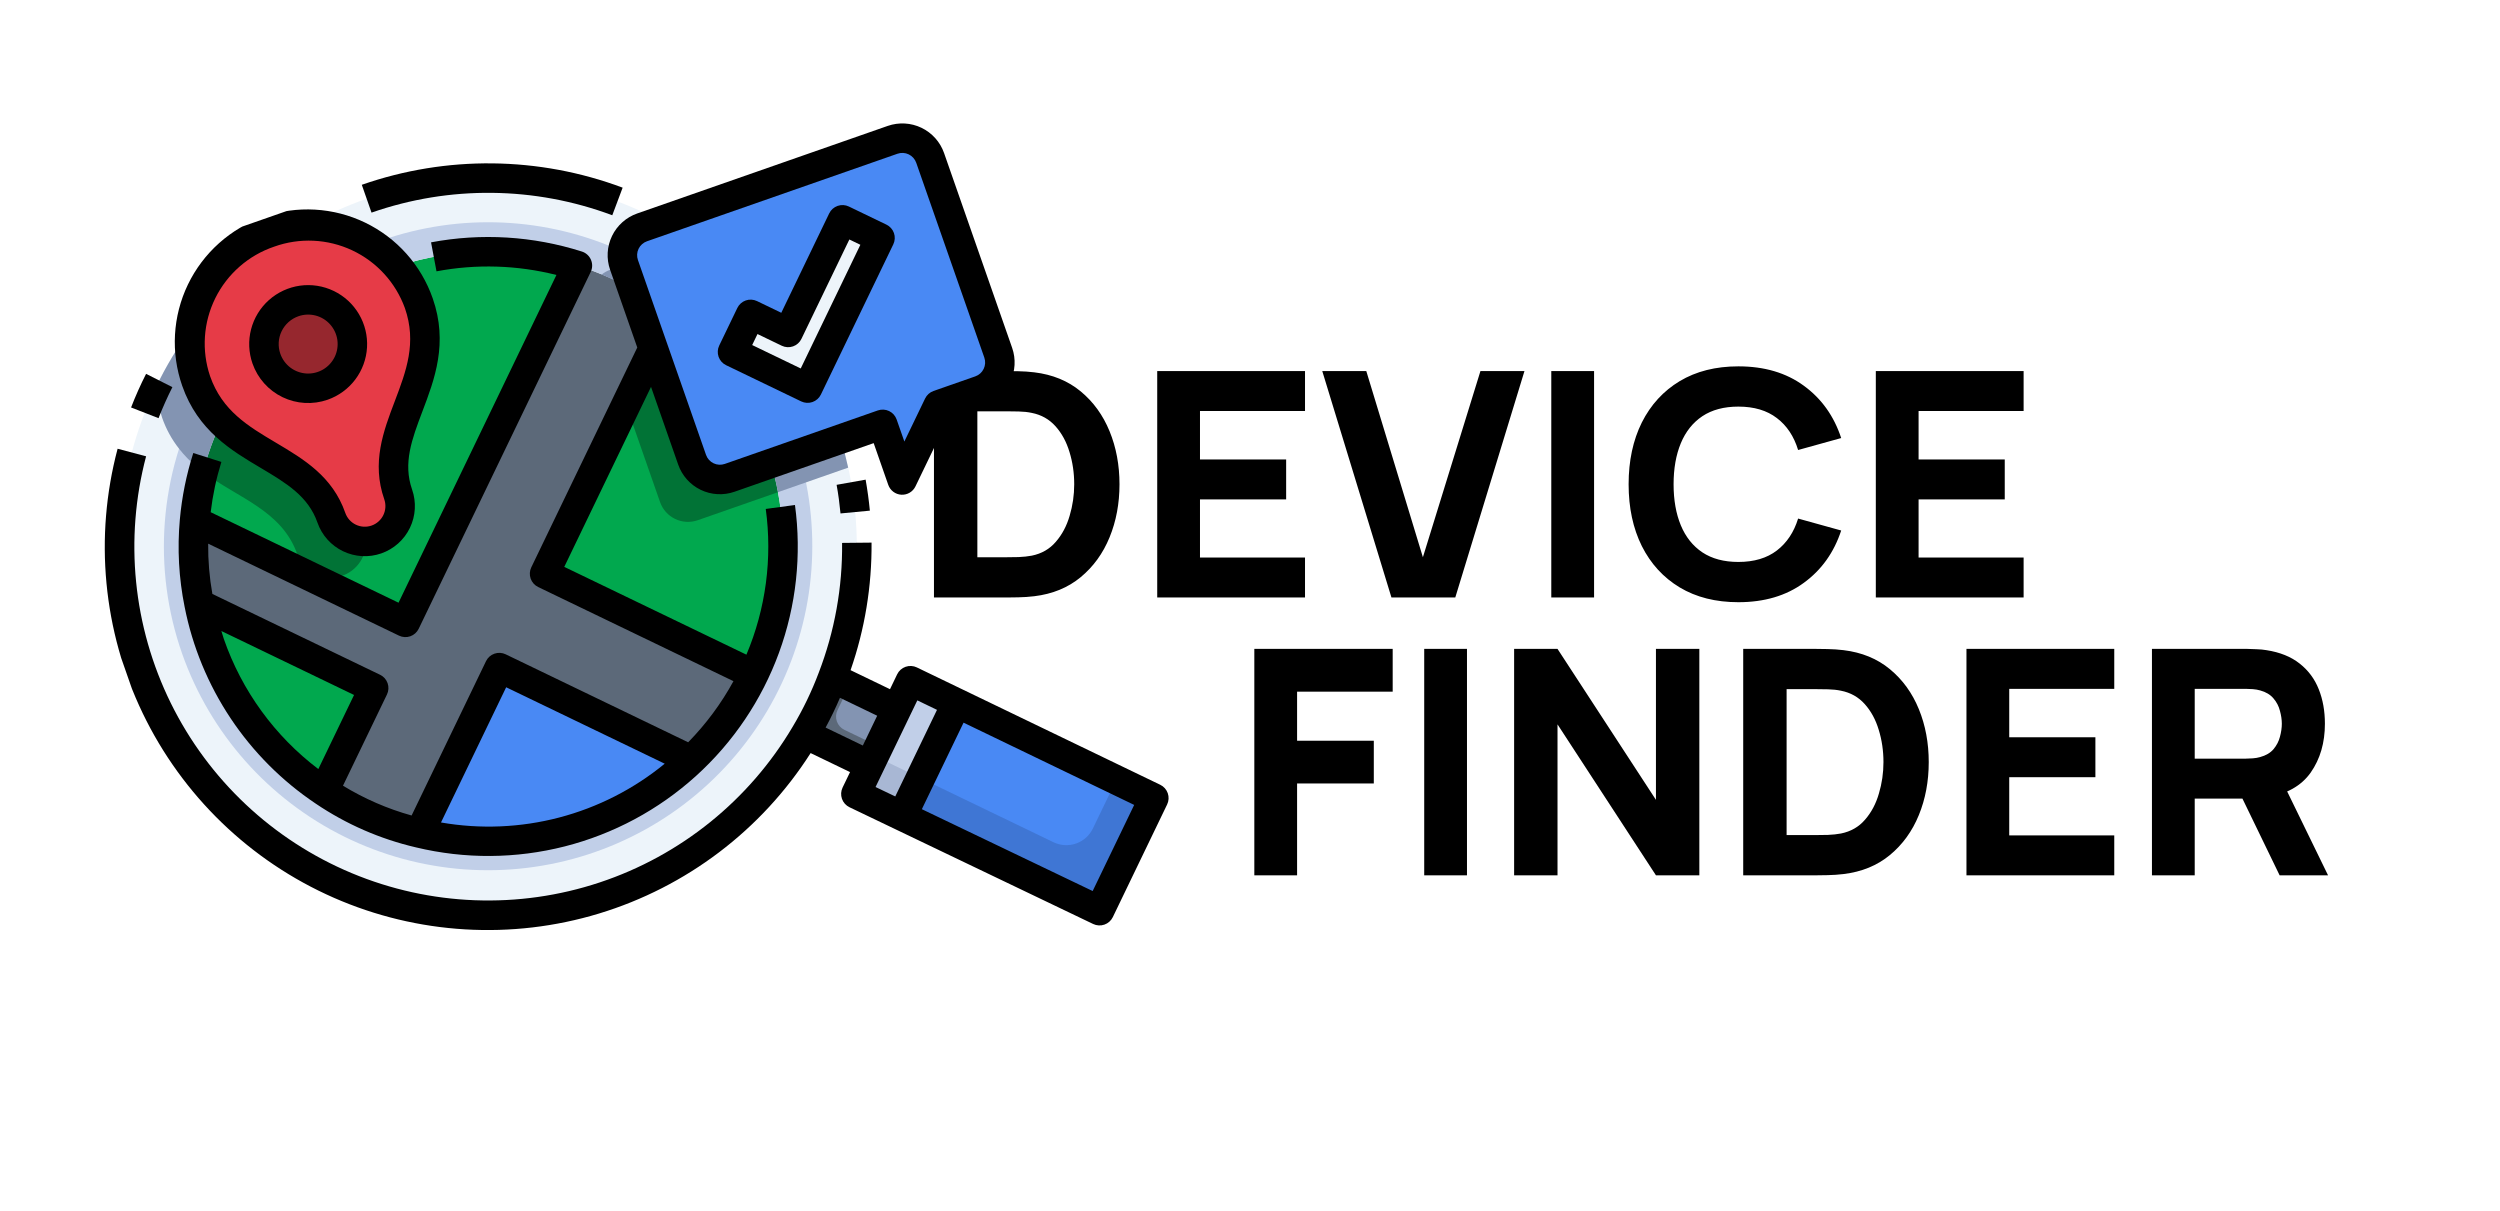
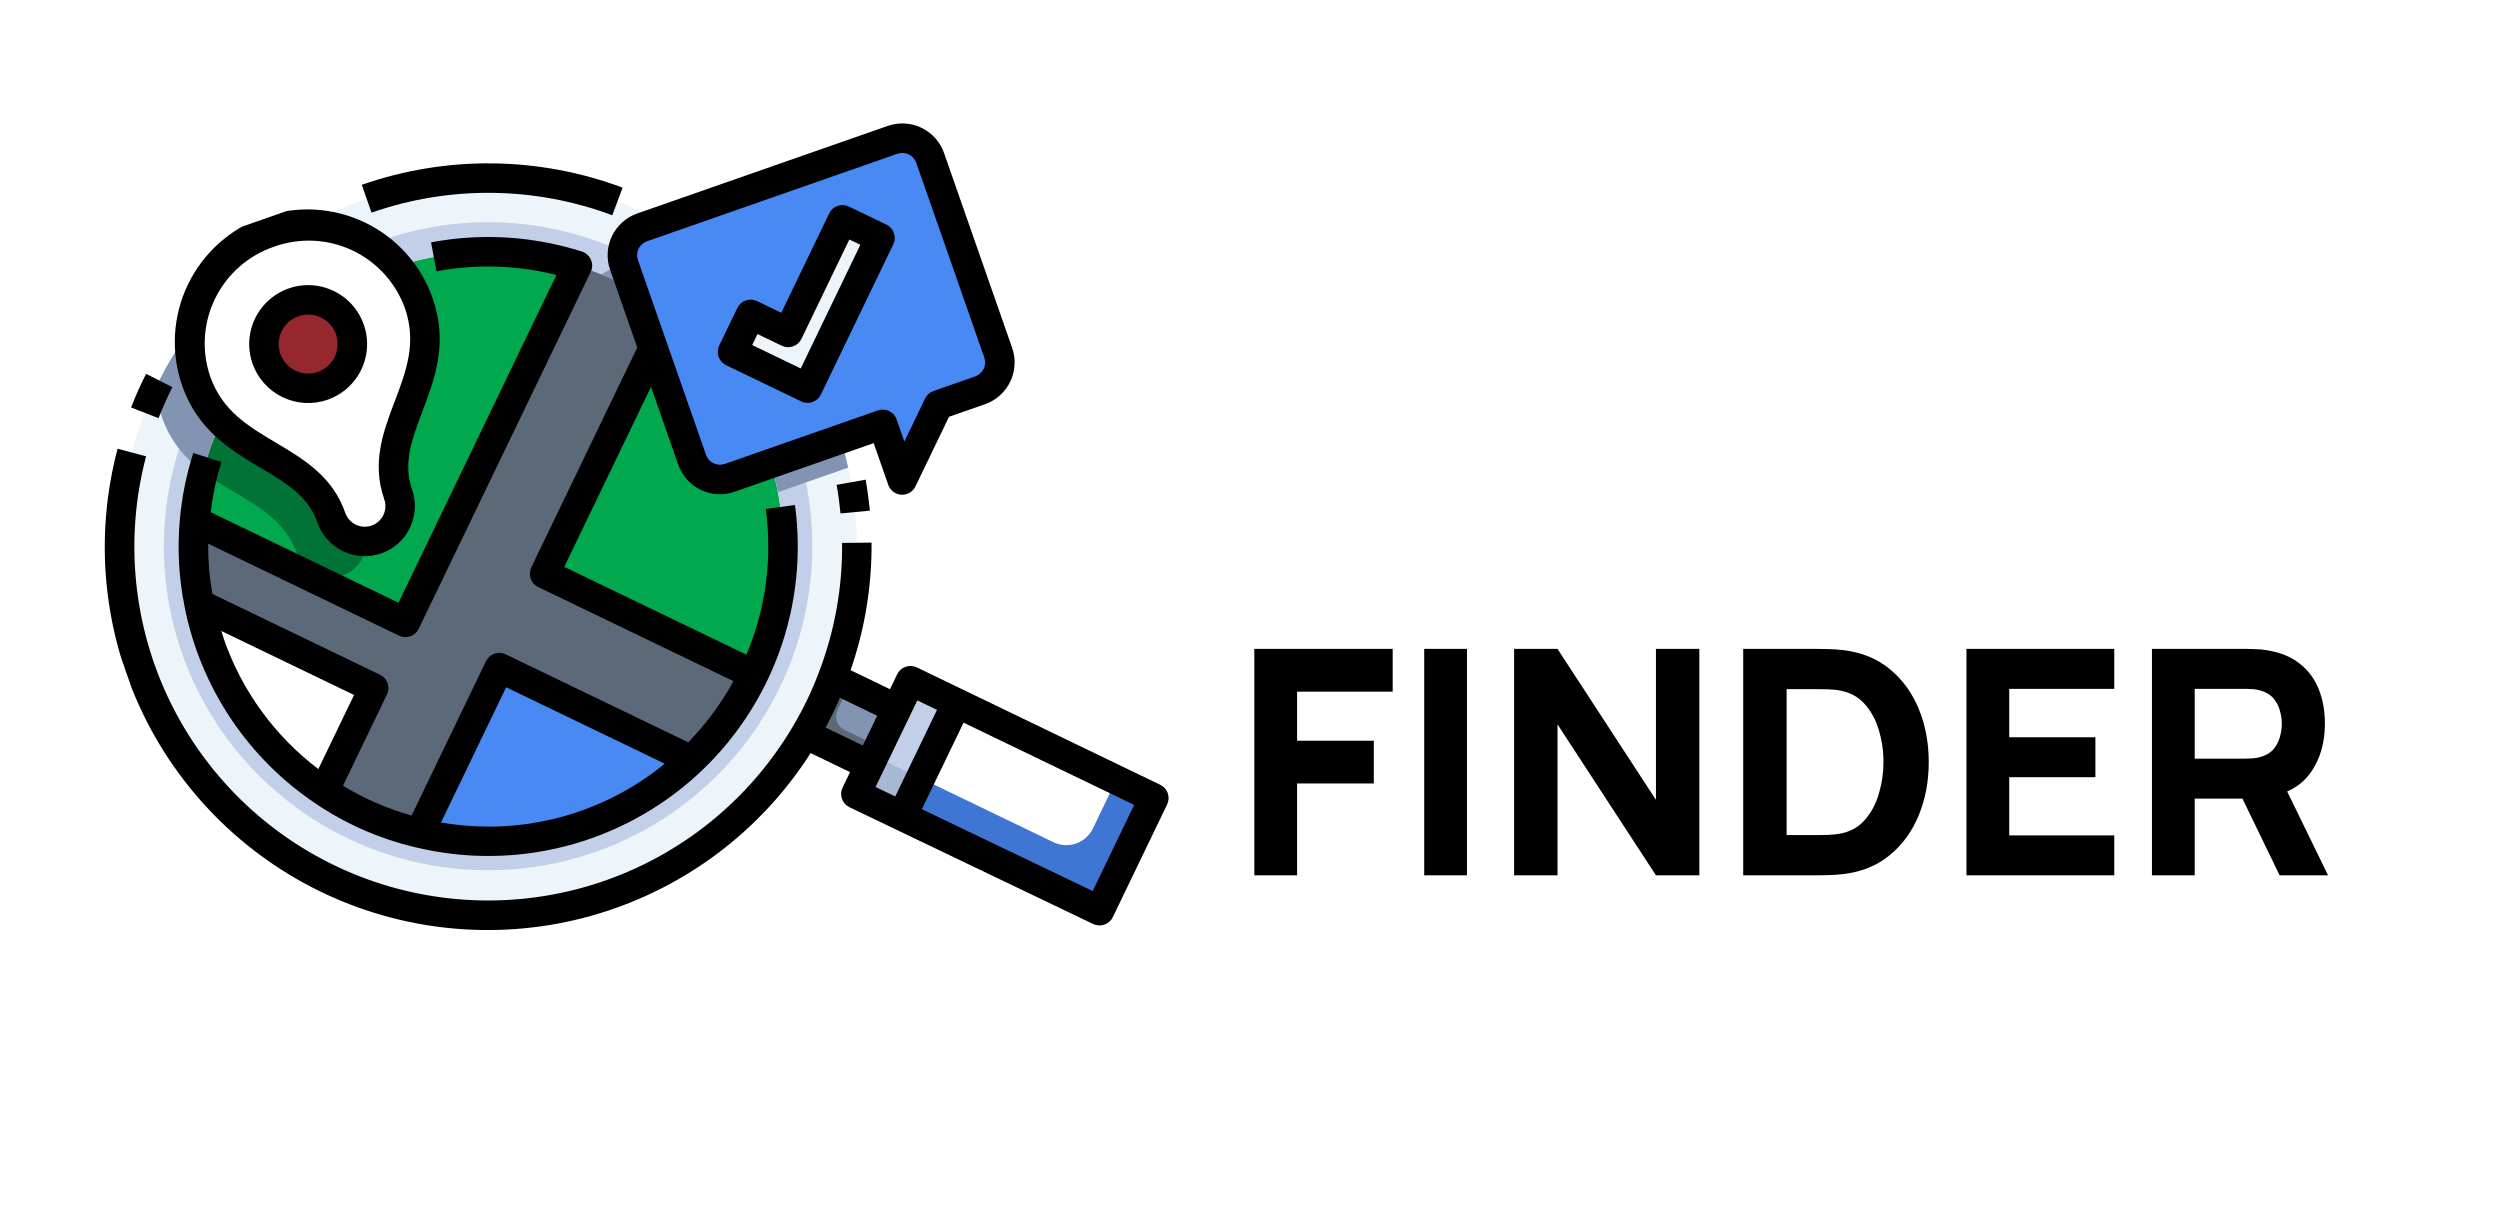
<svg xmlns="http://www.w3.org/2000/svg" width="159" height="77" viewBox="0 0 159 77" fill="none">
  <g filter="url(#filter0_d_284_209)">
-     <path d="M59.4 34V19.6H64.06C64.173 19.6 64.407 19.603 64.76 19.61C65.113 19.617 65.453 19.64 65.78 19.68C66.94 19.82 67.923 20.223 68.73 20.89C69.537 21.557 70.15 22.403 70.57 23.43C70.99 24.457 71.2 25.58 71.2 26.8C71.2 28.02 70.99 29.143 70.57 30.17C70.15 31.197 69.537 32.043 68.73 32.71C67.923 33.377 66.94 33.78 65.78 33.92C65.453 33.96 65.113 33.983 64.76 33.99C64.407 33.997 64.173 34 64.06 34H59.4ZM62.16 31.44H64.06C64.24 31.44 64.483 31.437 64.79 31.43C65.097 31.417 65.373 31.387 65.62 31.34C66.247 31.213 66.757 30.92 67.15 30.46C67.55 30 67.843 29.447 68.03 28.8C68.223 28.153 68.32 27.487 68.32 26.8C68.32 26.08 68.22 25.397 68.02 24.75C67.827 24.103 67.53 23.557 67.13 23.11C66.73 22.663 66.227 22.38 65.62 22.26C65.373 22.207 65.097 22.177 64.79 22.17C64.483 22.163 64.24 22.16 64.06 22.16H62.16V31.44ZM73.599 34V19.6H82.999V22.14H76.319V25.22H81.799V27.76H76.319V31.46H82.999V34H73.599ZM88.496 34L84.096 19.6H86.896L90.496 31.44L94.156 19.6H96.956L92.556 34H88.496ZM98.662 34V19.6H101.383V34H98.662ZM110.56 34.3C109.12 34.3 107.877 33.987 106.83 33.36C105.79 32.733 104.987 31.857 104.42 30.73C103.86 29.603 103.58 28.293 103.58 26.8C103.58 25.307 103.86 23.997 104.42 22.87C104.987 21.743 105.79 20.867 106.83 20.24C107.877 19.613 109.12 19.3 110.56 19.3C112.214 19.3 113.6 19.71 114.72 20.53C115.847 21.35 116.64 22.46 117.1 23.86L114.36 24.62C114.094 23.747 113.644 23.07 113.01 22.59C112.377 22.103 111.56 21.86 110.56 21.86C109.647 21.86 108.884 22.063 108.27 22.47C107.664 22.877 107.207 23.45 106.9 24.19C106.594 24.93 106.44 25.8 106.44 26.8C106.44 27.8 106.594 28.67 106.9 29.41C107.207 30.15 107.664 30.723 108.27 31.13C108.884 31.537 109.647 31.74 110.56 31.74C111.56 31.74 112.377 31.497 113.01 31.01C113.644 30.523 114.094 29.847 114.36 28.98L117.1 29.74C116.64 31.14 115.847 32.25 114.72 33.07C113.6 33.89 112.214 34.3 110.56 34.3ZM119.302 34V19.6H128.702V22.14H122.022V25.22H127.502V27.76H122.022V31.46H128.702V34H119.302Z" fill="black" />
-   </g>
+     </g>
  <g filter="url(#filter1_d_284_209)">
    <path d="M79.775 51.67V37.27H88.575V39.99H82.495V43.11H87.374V45.83H82.495V51.67H79.775ZM90.58 51.67V37.27H93.3V51.67H90.58ZM96.298 51.67V37.27H99.058L105.318 46.87V37.27H108.078V51.67H105.318L99.058 42.07V51.67H96.298ZM110.868 51.67V37.27H115.528C115.642 37.27 115.875 37.273 116.228 37.28C116.582 37.287 116.922 37.31 117.248 37.35C118.408 37.49 119.392 37.893 120.198 38.56C121.005 39.227 121.618 40.073 122.038 41.1C122.458 42.127 122.668 43.25 122.668 44.47C122.668 45.69 122.458 46.813 122.038 47.84C121.618 48.867 121.005 49.713 120.198 50.38C119.392 51.047 118.408 51.45 117.248 51.59C116.922 51.63 116.582 51.653 116.228 51.66C115.875 51.667 115.642 51.67 115.528 51.67H110.868ZM113.628 49.11H115.528C115.708 49.11 115.952 49.107 116.258 49.1C116.565 49.087 116.842 49.057 117.088 49.01C117.715 48.883 118.225 48.59 118.618 48.13C119.018 47.67 119.312 47.117 119.498 46.47C119.692 45.823 119.788 45.157 119.788 44.47C119.788 43.75 119.688 43.067 119.488 42.42C119.295 41.773 118.998 41.227 118.598 40.78C118.198 40.333 117.695 40.05 117.088 39.93C116.842 39.877 116.565 39.847 116.258 39.84C115.952 39.833 115.708 39.83 115.528 39.83H113.628V49.11ZM125.067 51.67V37.27H134.467V39.81H127.787V42.89H133.267V45.43H127.787V49.13H134.467V51.67H125.067ZM136.864 51.67V37.27H142.944C143.084 37.27 143.271 37.277 143.504 37.29C143.744 37.297 143.958 37.317 144.144 37.35C145.004 37.483 145.708 37.767 146.254 38.2C146.808 38.633 147.214 39.18 147.474 39.84C147.734 40.493 147.864 41.223 147.864 42.03C147.864 43.237 147.564 44.27 146.964 45.13C146.364 45.983 145.424 46.51 144.144 46.71L142.944 46.79H139.584V51.67H136.864ZM144.984 51.67L142.144 45.81L144.944 45.27L148.064 51.67H144.984ZM139.584 44.25H142.824C142.964 44.25 143.118 44.243 143.284 44.23C143.451 44.217 143.604 44.19 143.744 44.15C144.111 44.05 144.394 43.883 144.594 43.65C144.794 43.41 144.931 43.147 145.004 42.86C145.084 42.567 145.124 42.29 145.124 42.03C145.124 41.77 145.084 41.497 145.004 41.21C144.931 40.917 144.794 40.653 144.594 40.42C144.394 40.18 144.111 40.01 143.744 39.91C143.604 39.87 143.451 39.843 143.284 39.83C143.118 39.817 142.964 39.81 142.824 39.81H139.584V44.25Z" fill="black" />
  </g>
  <g clip-path="url(#clip0_284_209)">
    <path d="M57.043 45.085L57.907 43.294L60.845 44.71L57.379 51.9L54.435 50.495L55.316 48.668L57.043 45.085Z" fill="#C1CFE8" />
-     <path d="M73.385 50.755L69.931 57.921L57.379 51.9L60.845 44.71L73.385 50.755Z" fill="#4989F4" />
    <path d="M57.043 45.085L55.316 48.668L51.22 46.693C51.902 45.553 52.48 44.354 52.947 43.11L57.043 45.085Z" fill="#8394B2" />
    <path d="M42.016 14.049L40.839 14.46C40.371 14.625 39.987 14.969 39.771 15.417C39.555 15.864 39.525 16.379 39.688 16.849L40.232 18.406C39.118 17.781 37.942 17.273 36.723 16.891C32.996 15.699 28.987 15.714 25.267 16.932C24.553 16.11 23.667 15.456 22.672 15.014C21.677 14.572 20.597 14.355 19.508 14.377C20.722 13.681 21.998 13.099 23.32 12.638C26.365 11.569 29.598 11.143 32.816 11.386C36.033 11.629 39.166 12.535 42.016 14.049Z" fill="#EDF4FA" />
    <path d="M26.684 52.983C29.88 53.752 33.221 53.666 36.373 52.734C39.526 51.802 42.377 50.057 44.642 47.675C46.906 45.293 48.505 42.357 49.276 39.162C50.047 35.967 49.964 32.625 49.035 29.472L53.469 27.922C54.996 32.901 54.812 38.248 52.947 43.11C52.48 44.354 51.902 45.553 51.22 46.693C49.606 49.427 47.453 51.804 44.892 53.681C42.332 55.557 39.417 56.894 36.324 57.61C33.231 58.326 30.025 58.407 26.901 57.846C23.776 57.286 20.797 56.096 18.146 54.35C15.495 52.604 13.226 50.338 11.477 47.688C9.728 45.039 8.536 42.062 7.972 38.938C7.409 35.813 7.486 32.607 8.199 29.514C8.912 26.42 10.245 23.504 12.12 20.941C11.985 22.051 12.107 23.177 12.475 24.233C12.809 25.202 13.358 26.083 14.081 26.81C13.147 28.797 12.569 30.931 12.373 33.118C12.212 34.886 12.31 36.668 12.662 38.409C13.137 40.821 14.083 43.115 15.446 45.161C16.808 47.207 18.561 48.964 20.603 50.332C22.451 51.579 24.512 52.478 26.684 52.983Z" fill="#EDF4FA" />
    <path d="M55.97 15.131L51.364 24.685L46.587 22.382L47.739 19.994L50.127 21.145L53.581 13.979L55.97 15.131Z" fill="#EDF4FA" />
    <path d="M59.158 10.044L63.488 22.435C63.65 22.904 63.62 23.419 63.405 23.866C63.189 24.314 62.805 24.658 62.337 24.823L59.681 25.751L57.379 30.528L56.141 26.988L46.406 30.39C45.937 30.553 45.422 30.523 44.974 30.307C44.527 30.091 44.183 29.707 44.018 29.239L39.688 16.849C39.525 16.379 39.555 15.864 39.771 15.417C39.986 14.969 40.371 14.625 40.839 14.46L56.769 8.893C57.239 8.73 57.754 8.76 58.201 8.976C58.649 9.192 58.993 9.576 59.158 10.044ZM51.364 24.685L55.97 15.131L53.581 13.979L50.127 21.145L47.738 19.994L46.587 22.382L51.364 24.685Z" fill="#4989F4" />
    <path d="M20.527 24.538C21.993 24.025 22.766 22.421 22.254 20.955C21.741 19.488 20.137 18.715 18.671 19.228C17.205 19.74 16.431 21.344 16.944 22.811C17.456 24.277 19.06 25.05 20.527 24.538Z" fill="#96272E" />
-     <path d="M25.267 16.932C25.872 17.62 26.337 18.419 26.636 19.285C28.337 24.152 23.866 27.274 25.323 31.442C25.52 32.005 25.485 32.624 25.226 33.161C24.966 33.699 24.505 34.111 23.941 34.308C23.378 34.505 22.759 34.47 22.222 34.211C21.684 33.952 21.272 33.49 21.075 32.927C19.943 29.688 16.395 29.169 14.081 26.81C13.358 26.083 12.809 25.202 12.475 24.233C12.107 23.177 11.985 22.051 12.12 20.941C12.3 19.554 12.864 18.244 13.748 17.16C14.632 16.075 15.802 15.259 17.125 14.803C17.888 14.533 18.69 14.39 19.499 14.38L19.508 14.377C20.597 14.355 21.677 14.572 22.672 15.014C23.667 15.456 24.553 16.11 25.267 16.932ZM22.254 20.955C22.07 20.43 21.735 19.971 21.291 19.636C20.847 19.302 20.313 19.106 19.758 19.075C19.202 19.043 18.65 19.177 18.171 19.46C17.692 19.742 17.307 20.16 17.065 20.661C16.824 21.163 16.736 21.724 16.814 22.275C16.891 22.826 17.131 23.341 17.501 23.756C17.871 24.171 18.357 24.467 18.895 24.606C19.434 24.745 20.002 24.721 20.527 24.538C21.231 24.292 21.808 23.776 22.132 23.104C22.456 22.432 22.5 21.659 22.254 20.955Z" fill="#E63B47" />
-     <path d="M23.769 43.763L20.603 50.332C18.561 48.964 16.808 47.207 15.446 45.161C14.083 43.115 13.137 40.821 12.662 38.409L23.769 43.763Z" fill="#01A84E" />
    <path d="M36.723 16.892L25.784 39.583L12.373 33.118C12.569 30.931 13.147 28.797 14.081 26.81C16.395 29.17 19.943 29.688 21.075 32.927C21.272 33.49 21.684 33.952 22.222 34.211C22.759 34.47 23.378 34.505 23.941 34.309C24.505 34.112 24.966 33.699 25.226 33.161C25.485 32.624 25.52 32.005 25.323 31.442C23.866 27.274 28.337 24.152 26.636 19.285C26.337 18.419 25.872 17.62 25.267 16.933C28.987 15.714 32.996 15.7 36.723 16.892Z" fill="#01A84E" />
    <path d="M31.756 42.462L43.974 48.352C41.708 50.507 38.939 52.06 35.919 52.869C32.898 53.679 29.723 53.718 26.684 52.983L31.756 42.462Z" fill="#4989F4" />
    <path d="M46.406 30.39L49.035 29.472C50.354 33.929 49.963 38.719 47.939 42.904L34.635 36.49L41.543 22.159L44.018 29.239C44.183 29.707 44.527 30.091 44.974 30.307C45.422 30.523 45.937 30.553 46.406 30.39Z" fill="#01A84E" />
    <path d="M40.232 18.406L41.543 22.159L34.635 36.49L47.939 42.904C46.958 44.945 45.615 46.791 43.974 48.352L31.756 42.462L26.684 52.983C24.512 52.478 22.451 51.579 20.603 50.332L23.769 43.763L12.662 38.409C12.31 36.668 12.212 34.886 12.373 33.118L25.784 39.583L36.723 16.891C37.942 17.273 39.118 17.781 40.232 18.406Z" fill="#5C6979" />
    <path d="M36.723 16.892C37.942 17.273 39.118 17.781 40.232 18.406L39.688 16.849C39.595 16.577 39.566 16.287 39.605 16.002C34.77 13.787 29.266 13.533 24.247 15.293C24.035 15.367 23.828 15.449 23.621 15.53C24.236 15.913 24.791 16.386 25.267 16.933C28.987 15.714 32.995 15.699 36.723 16.892Z" fill="#C1CFE8" />
    <path d="M11.581 41.567C13.368 46.644 17.067 50.82 21.89 53.207C26.713 55.593 32.278 56.001 37.397 54.341C42.516 52.682 46.783 49.088 49.289 44.325C51.795 39.563 52.341 34.01 50.809 28.852L49.035 29.472C49.967 32.625 50.052 35.968 49.282 39.165C48.512 42.361 46.914 45.299 44.649 47.682C42.383 50.065 39.53 51.809 36.377 52.74C33.223 53.671 29.88 53.755 26.684 52.984C24.512 52.478 22.451 51.579 20.603 50.332C18.561 48.964 16.808 47.207 15.446 45.161C14.083 43.115 13.137 40.821 12.662 38.409C12.31 36.669 12.212 34.886 12.373 33.118C12.569 30.931 13.147 28.797 14.081 26.81C13.581 26.303 13.162 25.721 12.842 25.085C11.503 27.596 10.7 30.357 10.483 33.194C10.266 36.031 10.64 38.882 11.581 41.567Z" fill="#C1CFE8" />
    <path d="M18.912 35.262C19.095 35.767 19.454 36.19 19.923 36.454C20.392 36.718 20.941 36.805 21.468 36.699C21.996 36.593 22.468 36.302 22.799 35.878C23.131 35.454 23.299 34.925 23.274 34.388C22.799 34.413 22.328 34.285 21.932 34.021C21.536 33.758 21.235 33.374 21.075 32.927C19.943 29.687 16.395 29.169 14.081 26.81C13.596 27.841 13.207 28.914 12.917 30.016C15.153 31.694 17.934 32.463 18.912 35.262Z" fill="#017336" />
-     <path d="M41.981 31.937C42.146 32.405 42.49 32.789 42.938 33.005C43.386 33.221 43.9 33.251 44.37 33.088L49.474 31.305C49.357 30.687 49.21 30.076 49.032 29.473L46.406 30.39C45.937 30.553 45.422 30.523 44.974 30.307C44.527 30.091 44.183 29.707 44.018 29.239L41.543 22.159L39.816 25.742L41.981 31.937Z" fill="#017336" />
    <path d="M38.264 17.463C37.958 17.704 37.735 18.034 37.625 18.407C37.516 18.78 37.525 19.179 37.651 19.547L39.816 25.742L41.543 22.159L40.232 18.406C39.595 18.053 38.938 17.738 38.264 17.463Z" fill="#5C6979" />
    <path d="M38.264 17.463C38.938 17.738 39.595 18.053 40.232 18.406L39.688 16.849L38.803 17.158C38.607 17.229 38.425 17.332 38.264 17.463Z" fill="#8394B2" />
    <path d="M50.809 28.852L49.035 29.472C49.213 30.074 49.36 30.686 49.476 31.303L53.944 29.742C53.81 29.134 53.656 28.526 53.471 27.921L50.809 28.852Z" fill="#8394B2" />
    <path d="M13.363 25.94C13.168 25.669 12.994 25.383 12.842 25.086C12.701 24.81 12.579 24.525 12.475 24.233C12.107 23.177 11.985 22.051 12.12 20.941C11.278 22.095 10.544 23.323 9.926 24.611C9.964 25.278 10.094 25.936 10.312 26.568C10.56 27.284 10.926 27.952 11.395 28.546C11.558 28.755 11.733 28.955 11.918 29.145C12.229 29.46 12.563 29.751 12.917 30.016C13.207 28.914 13.596 27.841 14.081 26.81C13.862 26.584 13.658 26.343 13.471 26.09C13.434 26.041 13.398 25.99 13.363 25.94Z" fill="#8394B2" />
    <path d="M55.604 48.071L55.316 48.668L54.435 50.495L57.379 51.9L58.542 49.487L55.604 48.071Z" fill="#A8B7D4" />
    <path d="M70.996 49.604L69.507 52.692C69.291 53.14 68.906 53.484 68.437 53.648C67.968 53.812 67.453 53.782 67.005 53.567L58.542 49.487L57.379 51.9L69.93 57.921L73.385 50.755L70.996 49.604Z" fill="#3F76D4" />
    <path d="M53.265 45.167L54.01 43.623L52.947 43.11C52.48 44.354 51.902 45.553 51.22 46.693L55.316 48.668L55.892 47.474L53.703 46.418C53.479 46.31 53.307 46.118 53.225 45.883C53.143 45.648 53.157 45.391 53.265 45.167Z" fill="#5C6979" />
    <path d="M55.054 30.506L53.208 30.835C53.317 31.432 53.398 32.045 53.456 32.655L55.323 32.477C55.26 31.818 55.169 31.154 55.054 30.506Z" fill="black" />
    <path d="M10.964 24.622L9.291 23.777C8.937 24.471 8.619 25.189 8.336 25.915L10.083 26.596C10.345 25.925 10.642 25.261 10.964 24.622Z" fill="black" />
    <path d="M39.6 11.935C34.261 9.938 28.392 9.874 23.01 11.753L23.629 13.523C28.596 11.788 34.013 11.848 38.941 13.691L39.6 11.935Z" fill="black" />
    <path d="M20.191 33.239C20.47 34.037 21.054 34.691 21.816 35.058C22.577 35.425 23.453 35.475 24.251 35.196C25.049 34.917 25.704 34.333 26.071 33.571C26.438 32.81 26.488 31.934 26.209 31.136C25.621 29.454 26.197 27.935 26.86 26.178C27.636 24.137 28.517 21.825 27.52 18.973C26.782 16.86 25.234 15.128 23.218 14.156C21.203 13.184 18.884 13.053 16.771 13.791C14.659 14.529 12.926 16.077 11.954 18.092C10.982 20.108 10.851 22.427 11.589 24.54C12.585 27.39 14.715 28.652 16.594 29.766C18.207 30.727 19.602 31.555 20.191 33.239ZM17.434 15.688C19.054 15.105 20.84 15.188 22.399 15.92C23.958 16.652 25.163 17.972 25.75 19.591C26.52 21.797 25.835 23.601 25.11 25.512C24.384 27.423 23.625 29.426 24.439 31.754C24.554 32.083 24.533 32.444 24.382 32.757C24.231 33.071 23.961 33.311 23.633 33.426C23.304 33.541 22.943 33.52 22.63 33.369C22.316 33.218 22.076 32.949 21.961 32.62C21.147 30.292 19.317 29.205 17.548 28.155C15.779 27.105 14.13 26.127 13.36 23.921C12.81 22.289 12.93 20.506 13.694 18.962C14.458 17.419 15.803 16.241 17.434 15.688Z" fill="black" />
    <path d="M20.836 25.423C21.536 25.178 22.148 24.731 22.594 24.139C23.04 23.547 23.301 22.835 23.343 22.095C23.385 21.354 23.206 20.618 22.829 19.979C22.453 19.34 21.895 18.827 21.227 18.505C20.559 18.183 19.811 18.066 19.076 18.169C18.342 18.273 17.654 18.592 17.101 19.086C16.548 19.58 16.154 20.227 15.968 20.945C15.783 21.663 15.814 22.42 16.059 23.12C16.387 24.059 17.075 24.829 17.97 25.261C18.866 25.693 19.897 25.751 20.836 25.423ZM18.98 20.113C19.33 19.99 19.709 19.975 20.068 20.067C20.427 20.16 20.75 20.357 20.997 20.634C21.244 20.91 21.404 21.254 21.456 21.621C21.507 21.989 21.449 22.363 21.288 22.697C21.127 23.031 20.87 23.31 20.551 23.498C20.231 23.686 19.863 23.776 19.493 23.755C19.123 23.734 18.767 23.604 18.471 23.381C18.175 23.157 17.951 22.851 17.829 22.501C17.665 22.032 17.694 21.517 17.91 21.069C18.126 20.621 18.511 20.277 18.98 20.113Z" fill="black" />
    <path d="M58.312 42.448C58.088 42.34 57.83 42.326 57.595 42.408C57.361 42.49 57.168 42.661 57.06 42.885L56.604 43.833L54.096 42.623C55.003 40.016 55.454 37.271 55.431 34.51L53.557 34.529C53.589 37.35 53.085 40.151 52.072 42.783C51.624 43.976 51.069 45.126 50.415 46.22C47.651 50.896 43.288 54.415 38.132 56.126C32.976 57.837 27.375 57.625 22.364 55.529C17.352 53.433 13.268 49.594 10.865 44.722C8.463 39.85 7.904 34.273 9.292 29.021L7.48 28.54C5.988 34.157 6.553 40.123 9.075 45.359C11.596 50.596 15.906 54.759 21.228 57.096C26.549 59.432 32.531 59.789 38.092 58.102C43.654 56.415 48.429 52.795 51.556 47.896L54.063 49.105L53.589 50.087C53.536 50.198 53.504 50.318 53.497 50.441C53.49 50.565 53.508 50.688 53.548 50.804C53.589 50.921 53.652 51.028 53.734 51.12C53.817 51.212 53.916 51.286 54.027 51.34L69.525 58.766C69.749 58.873 70.006 58.888 70.24 58.806C70.475 58.724 70.667 58.553 70.775 58.329L74.23 51.163C74.338 50.939 74.352 50.681 74.27 50.447C74.188 50.212 74.016 50.02 73.792 49.912L58.312 42.448ZM59.593 45.147L56.939 50.654L55.685 50.054L58.342 44.544L59.593 45.147ZM52.509 46.274C52.843 45.655 53.148 45.024 53.422 44.38L55.789 45.521L54.876 47.415L52.509 46.274ZM69.494 56.67L58.63 51.464L61.282 45.961L72.134 51.193L69.494 56.67Z" fill="black" />
    <path d="M56.46 8.008L40.53 13.575C39.826 13.821 39.248 14.337 38.924 15.009C38.6 15.681 38.557 16.454 38.803 17.158L40.53 22.102L33.79 36.083C33.682 36.307 33.668 36.565 33.75 36.799C33.832 37.034 34.004 37.227 34.228 37.335L46.648 43.322C45.871 44.744 44.901 46.052 43.767 47.209L32.161 41.614C31.937 41.506 31.679 41.492 31.445 41.574C31.21 41.656 31.017 41.828 30.91 42.051L26.178 51.866C24.643 51.439 23.174 50.801 21.814 49.971L24.612 44.167C24.72 43.943 24.734 43.685 24.652 43.451C24.57 43.216 24.398 43.023 24.174 42.916L13.507 37.775C13.319 36.72 13.23 35.649 13.24 34.577L25.377 40.427C25.601 40.535 25.859 40.55 26.094 40.468C26.328 40.386 26.521 40.214 26.629 39.99L37.568 17.298C37.626 17.177 37.658 17.045 37.661 16.911C37.663 16.777 37.637 16.643 37.584 16.52C37.531 16.397 37.452 16.286 37.352 16.196C37.253 16.106 37.135 16.038 37.007 15.998C33.908 15.011 30.611 14.81 27.415 15.413L27.761 17.256C30.291 16.779 32.894 16.858 35.389 17.488L25.347 38.332L13.4 32.576C13.528 31.492 13.756 30.421 14.08 29.379L12.293 28.811C11.854 30.186 11.567 31.604 11.438 33.041C11.27 34.897 11.373 36.768 11.742 38.596C12.241 41.127 13.235 43.535 14.666 45.683C16.096 47.83 17.936 49.674 20.08 51.11C22.019 52.421 24.182 53.365 26.462 53.895C29.573 54.643 32.819 54.621 35.92 53.831C39.02 53.041 41.881 51.506 44.255 49.361C46.628 47.216 48.443 44.524 49.542 41.519C50.641 38.514 50.99 35.287 50.56 32.117L48.702 32.369C49.131 35.513 48.706 38.714 47.472 41.637L35.887 36.053L41.405 24.604L43.133 29.548C43.379 30.252 43.895 30.83 44.566 31.154C45.238 31.478 46.011 31.521 46.715 31.275L55.566 28.183L56.493 30.837C56.555 31.012 56.666 31.165 56.815 31.277C56.963 31.389 57.141 31.454 57.326 31.464C57.511 31.474 57.695 31.43 57.854 31.336C58.014 31.242 58.142 31.102 58.223 30.935L60.357 26.508L62.646 25.708C63.35 25.462 63.928 24.946 64.251 24.274C64.575 23.602 64.619 22.829 64.373 22.125L60.043 9.735C59.797 9.031 59.281 8.453 58.609 8.129C57.937 7.806 57.164 7.762 56.46 8.008ZM14.236 40.639C14.178 40.473 14.133 40.301 14.079 40.132L22.518 44.2L20.246 48.912C17.47 46.809 15.379 43.93 14.236 40.639ZM28.047 52.309L32.192 43.71L42.276 48.571C40.312 50.181 38.025 51.348 35.569 51.993C33.114 52.638 30.548 52.746 28.047 52.309ZM62.603 22.744C62.685 22.979 62.67 23.236 62.562 23.46C62.455 23.684 62.262 23.856 62.027 23.938L59.372 24.866C59.138 24.948 58.945 25.12 58.837 25.344L57.517 28.082L57.026 26.679C56.944 26.444 56.773 26.252 56.548 26.144C56.325 26.036 56.067 26.021 55.832 26.103L46.097 29.505C45.862 29.587 45.605 29.573 45.381 29.465C45.157 29.357 44.985 29.164 44.903 28.93L40.573 16.539C40.491 16.305 40.505 16.047 40.613 15.823C40.721 15.599 40.914 15.427 41.148 15.345L57.079 9.778C57.313 9.696 57.571 9.71 57.795 9.818C58.019 9.926 58.191 10.119 58.273 10.354L62.603 22.744Z" fill="black" />
    <path d="M53.989 13.135C53.765 13.027 53.507 13.012 53.272 13.095C53.038 13.177 52.845 13.348 52.737 13.572L49.69 19.894L48.146 19.149C47.922 19.041 47.664 19.027 47.429 19.109C47.195 19.191 47.002 19.363 46.894 19.587L45.743 21.975C45.635 22.199 45.62 22.457 45.702 22.692C45.784 22.926 45.956 23.119 46.18 23.227L50.957 25.53C51.181 25.637 51.439 25.652 51.673 25.57C51.908 25.488 52.101 25.316 52.209 25.092L56.815 15.538C56.922 15.314 56.937 15.056 56.855 14.822C56.773 14.587 56.601 14.395 56.377 14.287L53.989 13.135ZM50.927 23.434L47.839 21.945L48.176 21.245L49.72 21.989C49.944 22.097 50.202 22.112 50.436 22.03C50.671 21.948 50.864 21.776 50.971 21.552L54.019 15.231L54.719 15.568L50.927 23.434Z" fill="black" />
  </g>
  <defs>
    <filter id="filter0_d_284_209" x="55.4" y="19.3" width="77.302" height="23" filterUnits="userSpaceOnUse" color-interpolation-filters="sRGB">
      <feFlood flood-opacity="0" result="BackgroundImageFix" />
      <feColorMatrix in="SourceAlpha" type="matrix" values="0 0 0 0 0 0 0 0 0 0 0 0 0 0 0 0 0 0 127 0" result="hardAlpha" />
      <feOffset dy="4" />
      <feGaussianBlur stdDeviation="2" />
      <feComposite in2="hardAlpha" operator="out" />
      <feColorMatrix type="matrix" values="0 0 0 0 0 0 0 0 0 0 0 0 0 0 0 0 0 0 0.25 0" />
      <feBlend mode="normal" in2="BackgroundImageFix" result="effect1_dropShadow_284_209" />
      <feBlend mode="normal" in="SourceGraphic" in2="effect1_dropShadow_284_209" result="shape" />
    </filter>
    <filter id="filter1_d_284_209" x="75.775" y="37.27" width="76.29" height="22.4" filterUnits="userSpaceOnUse" color-interpolation-filters="sRGB">
      <feFlood flood-opacity="0" result="BackgroundImageFix" />
      <feColorMatrix in="SourceAlpha" type="matrix" values="0 0 0 0 0 0 0 0 0 0 0 0 0 0 0 0 0 0 127 0" result="hardAlpha" />
      <feOffset dy="4" />
      <feGaussianBlur stdDeviation="2" />
      <feComposite in2="hardAlpha" operator="out" />
      <feColorMatrix type="matrix" values="0 0 0 0 0 0 0 0 0 0 0 0 0 0 0 0 0 0 0.25 0" />
      <feBlend mode="normal" in2="BackgroundImageFix" result="effect1_dropShadow_284_209" />
      <feBlend mode="normal" in="SourceGraphic" in2="effect1_dropShadow_284_209" result="shape" />
    </filter>
    <clipPath id="clip0_284_209">
      <rect width="60" height="60" fill="white" transform="translate(0 19.794) rotate(-19.263)" />
    </clipPath>
  </defs>
</svg>